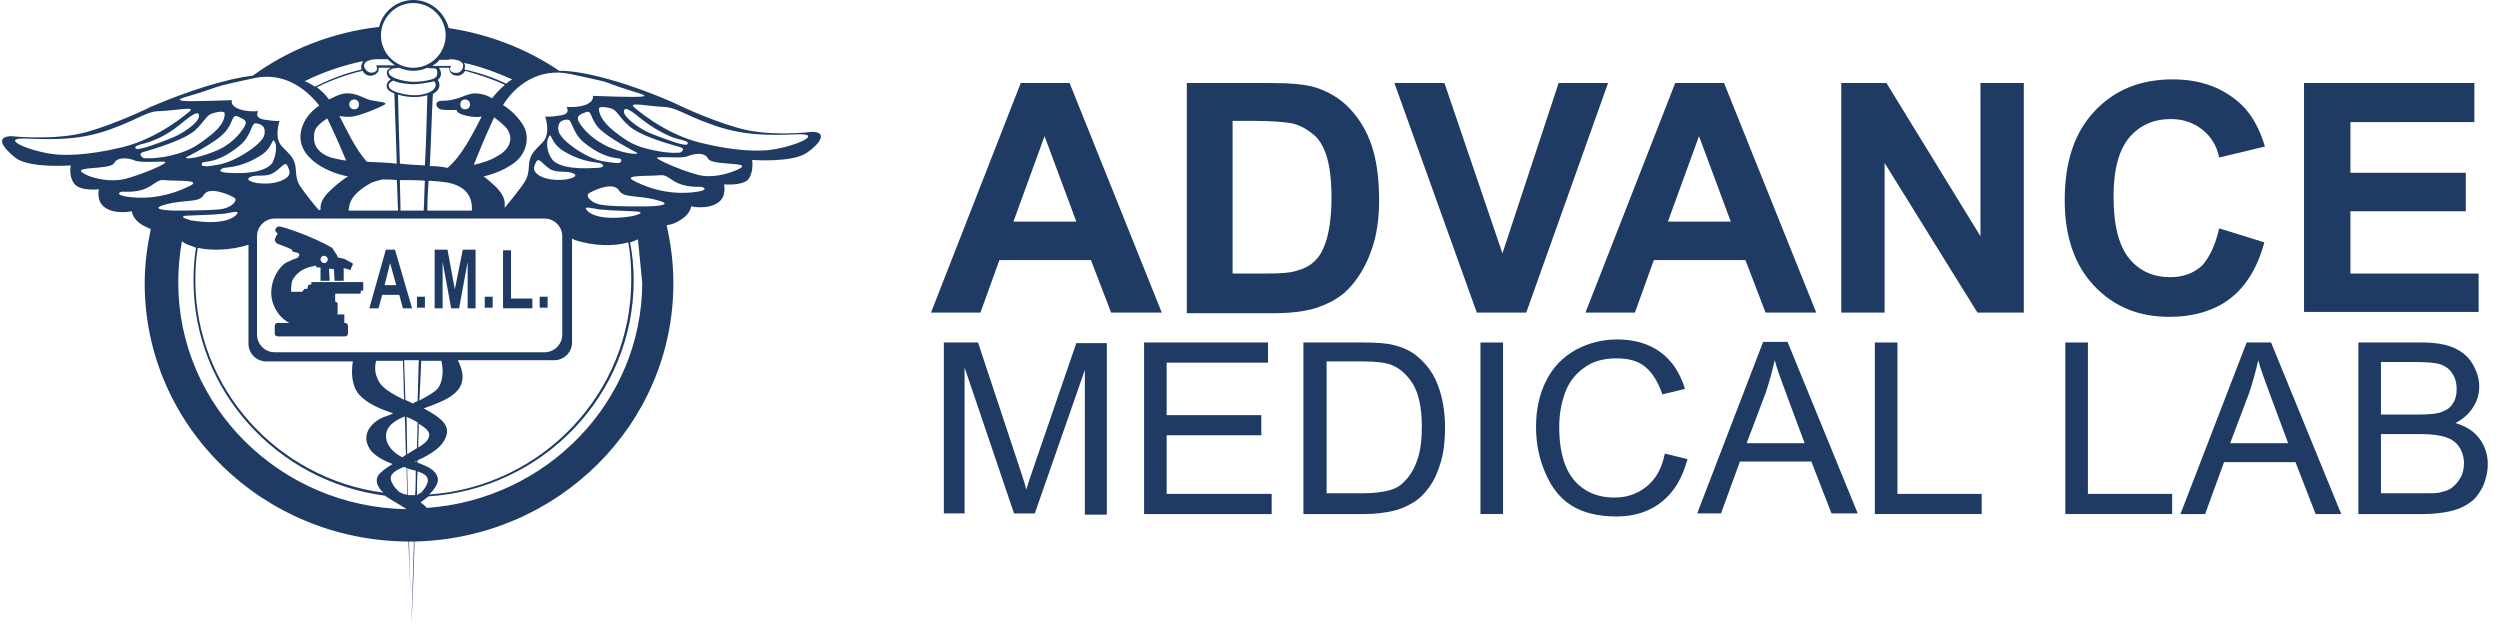
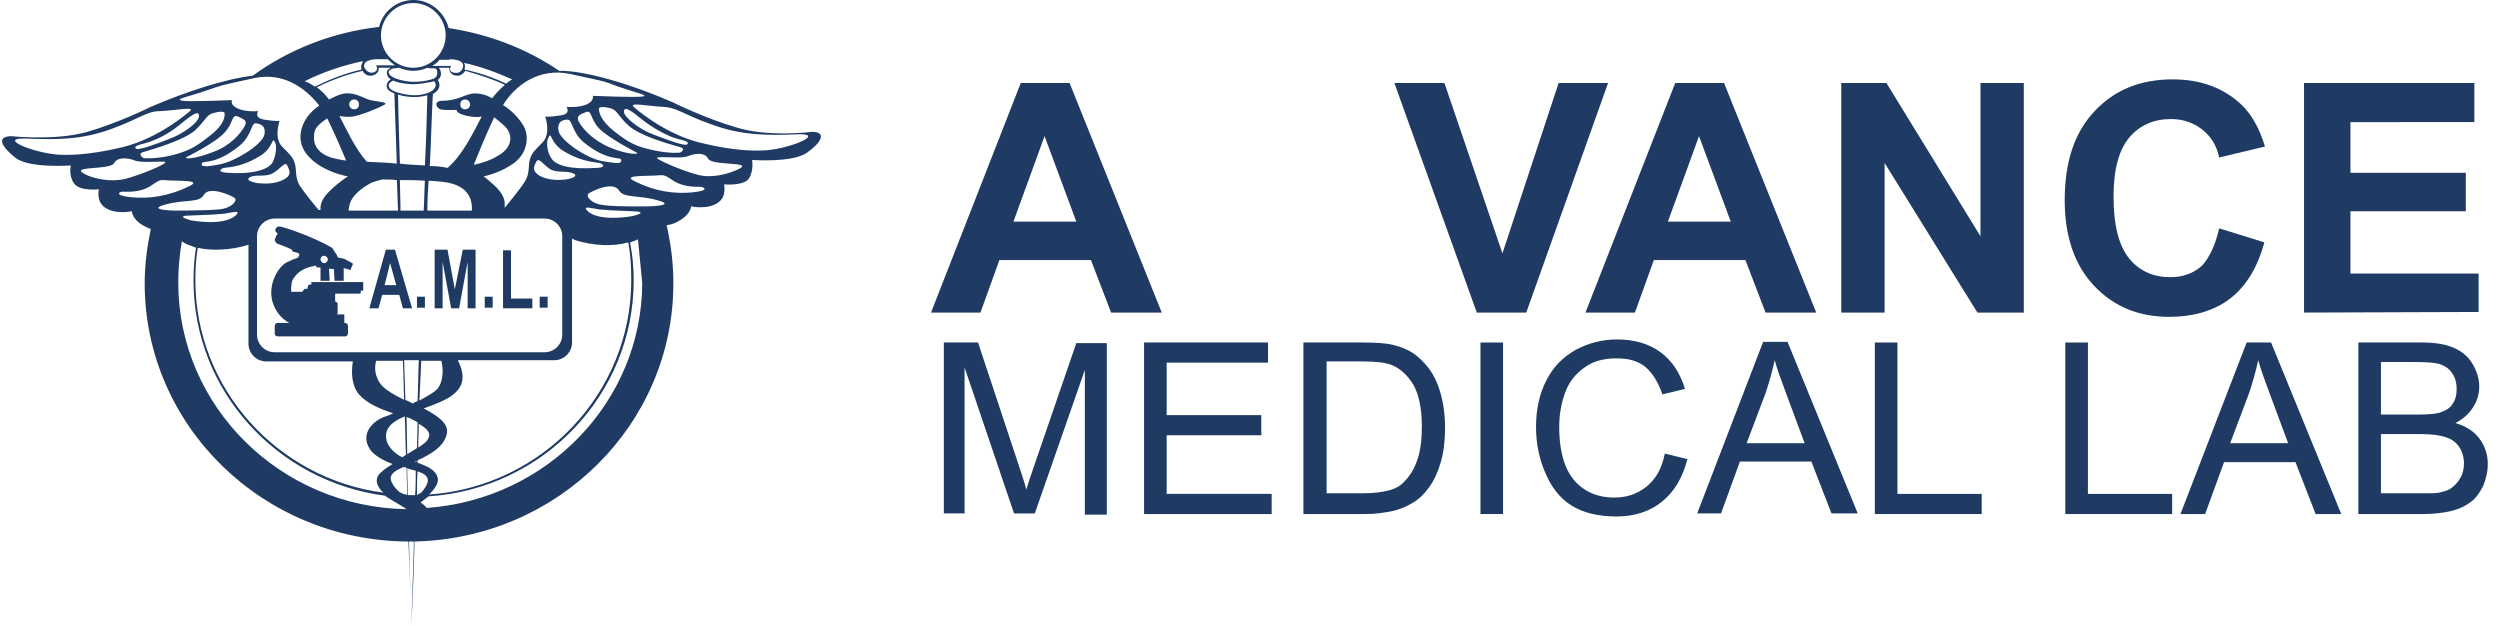
<svg xmlns="http://www.w3.org/2000/svg" version="1.1" id="Layer_1" x="0px" y="0px" viewBox="0 0 409.5 102.5" style="enable-background:new 0 0 409.5 102.5;" xml:space="preserve">
  <style type="text/css">
	.st0{enable-background:new    ;}
	.st1{fill:#1F3B64;}
</style>
  <g class="st0">
    <path class="st1" d="M190.3,51.2h-8.3l-3.3-8.6h-15l-3.1,8.6h-8.1l14.7-37.6h8L190.3,51.2z M176.3,36.3l-5.2-14l-5.1,14H176.3z" />
-     <path class="st1" d="M194.3,13.6h13.9c3.1,0,5.5,0.2,7.2,0.7c2.2,0.7,4.1,1.8,5.7,3.5c1.6,1.7,2.8,3.7,3.6,6.1   c0.8,2.4,1.2,5.4,1.2,8.9c0,3.1-0.4,5.8-1.2,8c-0.9,2.7-2.3,5-4,6.7c-1.3,1.3-3.1,2.3-5.3,3c-1.7,0.5-3.9,0.8-6.7,0.8h-14.3V13.6z    M201.9,19.9v24.9h5.7c2.1,0,3.7-0.1,4.6-0.4c1.2-0.3,2.3-0.8,3.1-1.6c0.8-0.7,1.5-1.9,2-3.6c0.5-1.7,0.8-4,0.8-6.9   s-0.3-5.1-0.8-6.7s-1.2-2.8-2.2-3.6s-2.1-1.5-3.5-1.8c-1.1-0.2-3.1-0.4-6.2-0.4H201.9z" />
  </g>
  <g class="st0">
    <path class="st1" d="M241.9,51.2l-13.5-37.6h8.2l9.5,27.9l9.2-27.9h8.1L250,51.2H241.9z" />
  </g>
  <g class="st0">
    <path class="st1" d="M297.5,51.2h-8.3l-3.3-8.6h-15l-3.1,8.6h-8.1l14.7-37.6h8L297.5,51.2z M283.5,36.3l-5.2-14l-5.1,14H283.5z" />
    <path class="st1" d="M301.6,51.2V13.6h7.4l15.4,25.1V13.6h7.1v37.6h-7.6l-15.2-24.5v24.5H301.6z" />
    <path class="st1" d="M363.5,37.4l7.4,2.3c-1.1,4.1-3,7.2-5.6,9.2s-6,3-10,3c-5,0-9.1-1.7-12.3-5.1c-3.2-3.4-4.8-8.1-4.8-14   c0-6.3,1.6-11.1,4.9-14.6s7.5-5.2,12.8-5.2c4.6,0,8.3,1.4,11.2,4.1c1.7,1.6,3,3.9,3.9,6.9l-7.5,1.8c-0.4-2-1.4-3.5-2.8-4.6   c-1.4-1.1-3.1-1.7-5.1-1.7c-2.8,0-5.1,1-6.8,3s-2.6,5.2-2.6,9.7c0,4.8,0.9,8.1,2.6,10.2c1.7,2,3.9,3,6.7,3c2,0,3.8-0.6,5.2-1.9   C361.9,42.2,362.9,40.1,363.5,37.4z" />
-     <path class="st1" d="M377.4,51.2V13.6h27.9v6.4H385v8.3h18.9v6.3H385v10.2h21v6.3H377.4z" />
+     <path class="st1" d="M377.4,51.2V13.6h27.9v6.4H385v8.3h18.9v6.3H385v10.2h21v6.3z" />
  </g>
  <g class="st0">
    <path class="st1" d="M154.6,84.1V56.1h5.6l6.6,19.9c0.6,1.9,1.1,3.2,1.3,4.2c0.3-1,0.8-2.5,1.5-4.5l6.7-19.5h5v28.1h-3.6V60.6   l-8.2,23.5h-3.4l-8.1-23.9v23.9H154.6z" />
    <path class="st1" d="M187.4,84.1V56.1h20.3v3.3h-16.6V68h15.5v3.3h-15.5v9.6h17.2v3.3H187.4z" />
    <path class="st1" d="M213.5,84.1V56.1h9.7c2.2,0,3.8,0.1,5,0.4c1.6,0.4,3,1,4.1,2c1.5,1.3,2.6,2.8,3.3,4.8c0.7,1.9,1.1,4.2,1.1,6.7   c0,2.1-0.2,4-0.7,5.7s-1.1,3-1.9,4.1c-0.8,1.1-1.6,1.9-2.6,2.5s-2,1.1-3.4,1.4s-2.8,0.5-4.5,0.5H213.5z M217.2,80.8h6   c1.9,0,3.3-0.2,4.4-0.5s1.9-0.8,2.5-1.5c0.9-0.9,1.6-2.1,2.1-3.6c0.5-1.5,0.7-3.3,0.7-5.4c0-2.9-0.5-5.2-1.4-6.8   c-1-1.6-2.1-2.6-3.5-3.2c-1-0.4-2.6-0.6-4.8-0.6h-5.9V80.8z" />
    <path class="st1" d="M242.5,84.1V56.1h3.7v28.1H242.5z" />
    <path class="st1" d="M272.7,74.3l3.7,0.9c-0.8,3.1-2.2,5.4-4.2,7c-2,1.6-4.5,2.4-7.4,2.4c-3,0-5.5-0.6-7.4-1.8   c-1.9-1.2-3.3-3-4.3-5.4c-1-2.3-1.5-4.8-1.5-7.5c0-2.9,0.6-5.5,1.7-7.6c1.1-2.2,2.7-3.8,4.8-5c2.1-1.1,4.3-1.7,6.8-1.7   c2.8,0,5.2,0.7,7.1,2.1c1.9,1.4,3.2,3.4,4,6l-3.7,0.9c-0.7-2-1.6-3.5-2.8-4.5s-2.8-1.4-4.7-1.4c-2.2,0-4,0.5-5.4,1.6   c-1.4,1-2.5,2.4-3.1,4.2c-0.6,1.7-0.9,3.5-0.9,5.4c0,2.4,0.3,4.5,1,6.3c0.7,1.8,1.8,3.1,3.2,4s3.1,1.3,4.8,1.3   c2.1,0,3.8-0.6,5.3-1.8C271.3,78.4,272.2,76.7,272.7,74.3z" />
    <path class="st1" d="M278,84.1l10.8-28.1h4l11.5,28.1H300l-3.3-8.5H285l-3.1,8.5H278z M286.1,72.6h9.5l-2.9-7.8   c-0.9-2.4-1.6-4.3-2-5.8c-0.4,1.8-0.9,3.6-1.5,5.4L286.1,72.6z" />
  </g>
  <g class="st0">
    <path class="st1" d="M307.1,84.1V56.1h3.7v24.8h13.8v3.3H307.1z" />
  </g>
  <g class="st0">
    <path class="st1" d="M338.3,84.1V56.1h3.7v24.8h13.8v3.3H338.3z" />
    <path class="st1" d="M357.2,84.1L368,56.1h4l11.5,28.1h-4.2l-3.3-8.5h-11.7l-3.1,8.5H357.2z M365.3,72.6h9.5l-2.9-7.8   c-0.9-2.4-1.6-4.3-2-5.8c-0.4,1.8-0.9,3.6-1.5,5.4L365.3,72.6z" />
    <path class="st1" d="M386.3,84.1V56.1h10.5c2.1,0,3.9,0.3,5.2,0.9c1.3,0.6,2.3,1.4,3,2.6c0.7,1.2,1.1,2.4,1.1,3.7   c0,1.2-0.3,2.3-1,3.4c-0.7,1.1-1.6,1.9-2.9,2.6c1.7,0.5,3,1.3,3.9,2.5c0.9,1.2,1.4,2.6,1.4,4.2c0,1.3-0.3,2.5-0.8,3.7   c-0.6,1.1-1.2,2-2.1,2.6c-0.8,0.6-1.8,1.1-3.1,1.4s-2.7,0.5-4.5,0.5H386.3z M390,67.9h6.1c1.6,0,2.8-0.1,3.5-0.3   c0.9-0.3,1.7-0.7,2.1-1.4c0.5-0.7,0.7-1.5,0.7-2.5c0-0.9-0.2-1.8-0.7-2.5c-0.4-0.7-1.1-1.2-1.9-1.5c-0.8-0.3-2.3-0.4-4.3-0.4H390   V67.9z M390,80.8h7c1.2,0,2,0,2.5-0.1c0.9-0.2,1.6-0.4,2.1-0.8s1-0.9,1.4-1.6s0.6-1.5,0.6-2.4c0-1-0.3-2-0.8-2.7   c-0.5-0.8-1.3-1.3-2.2-1.6s-2.3-0.5-4.1-0.5H390V80.8z" />
  </g>
  <g>
    <g>
      <path class="st1" d="M62.6,48.3h2.8l0.6,2.2h1.5l-2.8-9.6h-1.5l-2.7,9.6H62L62.6,48.3z M63.9,43.1l1,3.6H63L63.9,43.1z" />
      <rect x="68.3" y="48.6" class="st1" width="1.3" height="1.8" />
      <polygon class="st1" points="72.5,42.9 73.9,50.5 75.2,50.5 76.6,42.9 76.6,50.5 77.9,50.5 77.9,40.9 75.8,40.9 74.5,47.4     73.3,40.9 71.2,40.9 71.2,50.5 72.5,50.5   " />
      <rect x="79.4" y="48.6" class="st1" width="1.3" height="1.8" />
      <polygon class="st1" points="87.2,48.9 83.7,48.9 83.7,41 82.4,41 82.4,50.5 87.2,50.5   " />
      <rect x="88.4" y="48.6" class="st1" width="1.3" height="1.8" />
      <path class="st1" d="M45.4,39.9L45.4,39.9c0.7,0.3,1.4,0.5,2,0.8c0.2,0.1,0.4,0.1,0.5,0.4c0,0.1,0.2,0.2,0.4,0.2    c0.3,0.1,0.6,0.1,0.7,0.3c0.1,0.2-0.1,0.4-0.2,0.6c-0.6,0.2-1.3,0.5-1.9,0.8c-1.4,0.8-3,3.6-2.3,6.3c0.4,1.5,1.4,2.9,2.8,3.6h-1.9    c-0.3,0-0.5,0.2-0.5,0.5v1.2c0,0.3,0.2,0.5,0.5,0.5h11c0.3,0,0.5-0.2,0.5-0.5v-1.2c0-0.3-0.2-0.5-0.5-0.5h-0.1v-1.4h-1.2    c0.1-0.1,0.1-0.2,0.1-0.4c0-0.4,0-0.7,0-1.1c0.1-0.3-0.1-0.5-0.3-0.6h-0.1l0,0v-1.3c1.3,0,2.6,0,3.9,0c0.3,0,0.3-0.1,0.3-0.3    c0-0.1,0-0.1,0-0.2h0.4v-1.4H51v0.4c-0.3,0-0.6,0-0.6,0.5c0,0.3-0.3,0.2-0.5,0.2l-0.4,0.5h-1.8c0,0-0.1-1,0.2-1.9    c1.1-2,3-2.2,3.9-2.4v0.3h0.7V46H54l-0.1-2l0.8,0.1l0.1,1.9h1.5v-2.1c0.3,0.1,0.7,0.2,1,0.3c0.1,0.1,0.2-0.1,0.2-0.2    c0-0.2,0.5-0.8,0.2-0.9c-0.4-0.2-0.9-0.5-1.3-0.7c-0.3-0.1-0.6-0.1-1-0.2l-0.2-0.3c0,0,0,0,0-0.1l-0.8-1.2c-3-1.8-8.1-3.5-8.6-3.5    c-0.5-0.1-1,0.6-0.5,1c0,0,0.1,0.1,0.2,0.1c-0.2,0.3-0.4,0.7-0.5,1.1C45.1,39.6,45.2,39.8,45.4,39.9z M53.1,41.9    c0.3,0,0.6,0.3,0.6,0.6s-0.3,0.6-0.6,0.6s-0.6-0.3-0.6-0.6S52.7,41.9,53.1,41.9z" />
      <path class="st1" d="M133,21.6c0,0-7.1,0.9-12.3-0.7c-5.2-1.5-10.4-4.1-10.4-4.1c-6.8-3-14.6-5.3-18.8-5.2h0.1    c-5.3-3.6-11.5-6-18.1-7C72.8,2,70.5,0,67.7,0c-2.7,0-5,1.9-5.6,4.4c-7.7,0.9-14.8,3.7-20.7,8l0,0C37,12.9,30.5,15,24.7,17.5    c0,0-5.2,2.6-10.4,4.1C9,23.1,1.8,22.3,1.8,22.3c-2.5,0.1-1.5,1.8,0.8,3.6c2.3,1.7,9,1.2,9,1.2s-0.4,1.6,0.5,2.9    c0.9,1.4,4.1,1,4.1,1s-0.5,2,1,3c1.7,1.2,4.4,0.6,4.4,0.6s0,1.6,2.6,2.7c0.1,0.1,0.3,0.1,0.5,0.2c-0.6,2.9-1,5.9-1,8.9    c0,23.3,19.3,42.2,43.2,42.3c0.2,5,0.4,9.6,0.5,13.7c-0.1-4-0.3-8.7-0.4-13.7c0.3,0,0.5,0,0.8,0c-0.1,4.6-0.3,9.1-0.4,13.7    c0.2-4.6,0.4-9.1,0.5-13.7c23.5-0.5,42.4-19.2,42.4-42.3c0-3.3-0.4-6.4-1.1-9.5c0.5-0.1,1-0.2,1.4-0.4c2.6-1.2,2.6-2.7,2.6-2.7    s2.7,0.6,4.4-0.6c1.5-1,1-3,1-3s3.3,0.3,4.1-1s0.5-3,0.5-3s6.6,0.5,9-1.2C134.5,23.4,135.5,21.6,133,21.6z M93.3,12.1    c5.9,1.3,5.1,1,8,2.1c2.9,1,5,1.4,4,1.6s-8.2-0.1-8.2-0.1s0.3,0.8-1,1.4c-1.4,0.6-3.3,0.4-3.3,0.4s0.8,1.2-1,1.4    c-1.8,0.3-2.5,0.2-2.5,0.2s1,2.7-0.4,4.2c-1.4,1.4-1.8,1.8-2.1,2.8c-0.3,1,0,2.3-0.8,3.6C85.2,31,82.7,34,82.7,34    c-0.2-0.3,0.6-1.5-1.8-3.7c-0.7-0.6-1.2-1.1-1.7-1.4c0.9-0.2,3.1-0.8,5-2.2c2.4-1.8,2.4-4.6,1.6-6s-2-2.6-3.4-3.5    C84.5,13.8,88.4,11.1,93.3,12.1z M71.7,78.3c-0.3-1.3-1.6-1.9-3.3-2.5c0-0.1,0-0.3,0-0.4c2.2-1,4.4-2.3,4.8-4.4    c0.2-1.2-0.5-2.4-3.8-4.1c1.9-0.7,3.9-1.4,5.1-2.5C76.2,62.9,76,61,75,59h15.8c1.6,0,2.9-1.3,2.9-2.9v-17c0.1,0,0.3,0.1,0.4,0.2    c3.1,1,6.4,1.1,8.8,0.4c0.4,2,0.5,4.1,0.5,6.2c0,18.5-14.6,33.8-33.1,35.1C71.2,80.1,71.9,79.1,71.7,78.3z M66.7,74.4    c0-2-0.1-4.1-0.1-6.1c0.6,0.2,1.1,0.5,1.5,0.7c0.1,0.1,0.2,0.1,0.3,0.2c0,1.4-0.1,2.8-0.1,4.2C67.8,73.7,67.2,74.1,66.7,74.4z     M68.2,75.5c0,0.1,0,0.2,0,0.2c-0.1,0-0.2-0.1-0.3-0.1C68,75.6,68.1,75.6,68.2,75.5z M62.8,80.7C45.4,78.4,32,63.6,32,45.9    c0-1.8,0.1-3.6,0.4-5.3c2.3,0.5,5.4,0.4,8.3-0.5v16.2c0,1.6,1.3,2.9,2.9,2.9h14.2c-0.3,1.8-0.2,4,1,5.4c1.3,1.5,3.5,2.4,5.6,3.1    c-0.6,0.3-1.2,0.5-1.5,0.6c-1.4,0.5-4.1,2.5-2.3,5.3c0.7,1,2.1,1.8,3.7,2.4c-0.8,0.5-1.4,0.9-1.8,1.3    C61.1,78.4,61.8,79.8,62.8,80.7z M23.5,24.9c2.4-0.7,6.6-2,8.4-3.5c1.7-1.6,1.9-2.5,2.8-2.8s2.1-0.5,2.1,0s0,1.8-2.5,3.7    c-2.4,1.9-3.6,2.5-6.4,3.2c-2.7,0.6-4.4,0.4-4.4,0.4S22.4,25.2,23.5,24.9z M22.2,24.3c-0.3-0.6,1.3-0.6,2.9-1.3    c1.6-0.6,3.2-1.6,4.5-2.7c1.6-1.3,3-2.4,3-1.3s-2.9,3.1-5,3.8C26.1,23.4,22.5,24.8,22.2,24.3z M30.6,25.7c0,0,4.7-2.3,6.2-4    c1.5-1.6,1.1-3.1,2.2-2.6c1.1,0.5,1.6,0.7,1,1.7s-2.1,3-5.1,4.1C31.9,26.1,29.9,26.1,30.6,25.7z M33.1,26.7    c0.2-0.4,2.3,0.3,6.1-2.8c2.1-1.7,1.9-3.8,2.7-3.7c0.9,0.1,1.7,0.5,1.4,1.9c-0.4,1.6-4.7,4.3-7.2,4.8s-2.5,0.3-2.5,0.3    S32.8,27.3,33.1,26.7z M36.4,27.6c0.5-0.3,2.6,0.1,6.1-2c2.4-1.4,2-3.5,2.6-2.2c0.3,0.7,0,2.4-0.5,3.3c-0.8,1.1-3.2,1.9-7.4,1.6    C37.2,28.3,35.4,28.2,36.4,27.6z M55.6,19c0.6,0.1,1.4,0.2,2.1,0.1c1.4-0.2,4.3-1.4,5.2-1.9s-1-0.5-2.2-0.8s-2-1-3.5-1.1    c-1.2-0.1-2.1,0.4-3.3,1c-0.6-0.8-1.3-1.5-2-2c2.4-1.2,4.9-2.1,7.5-2.7c0.2,0.4,0.5,0.6,0.7,0.7c0.6,0.2,1.1,0.1,1.5-0.2    s0.5-0.7,0.4-1h2c-0.2,0.1-0.5,0.3-0.6,0.6c-0.1,0.2,0,0.5,0.1,0.8c0.1,0.2,0.3,0.3,0.5,0.5c-0.2,0.1-0.5,0.4-0.6,0.7    s-0.1,0.6,0.1,0.9c0.2,0.3,0.6,0.5,1.1,0.7c0,0.8,0.2,5.1,0.4,11.5l0,0c-1.7-0.2-3.4-0.2-4.9-0.3C58.2,24.4,56.8,21.3,55.6,19z     M56.7,26.3c-0.9-0.1-1.7-0.3-2.5-0.5c-2.9-1-2.9-2.9-2.7-4.1c0.1-0.9,1.3-1.8,2.1-2.3c0.1,0.2,0.2,0.4,0.3,0.6    C55,22.3,56,24.6,56.7,26.3z M57.2,17.1c0-0.4,0.3-0.8,0.8-0.8s0.8,0.3,0.8,0.8s-0.3,0.8-0.8,0.8S57.2,17.5,57.2,17.1z M65.5,26.8    c-0.2-6.3-0.3-10.5-0.3-11.3c0.9,0.3,2,0.4,2.7,0.4c0.6,0,1.4-0.1,2.1-0.3c-0.1,3.8-0.2,7.7-0.4,11.5C68.4,27,67,27,65.5,26.8z     M69.6,29.6c-0.1,1.6-0.1,3.3-0.2,4.9h-3.8c0-1.8-0.1-3.5-0.1-5C67,29.5,68.4,29.5,69.6,29.6z M70.2,29.6c1.6,0.1,3,0.2,3.9,0.5    c2.4,0.7,3.3,2.3,3.2,4.4H70C70,32.8,70.1,31.2,70.2,29.6z M67.9,15.6c-1.3,0-3.7-0.5-4.1-1.2c-0.1-0.2-0.2-0.4-0.1-0.6    c0.1-0.3,0.5-0.5,0.7-0.6c1.1,0.5,2.8,0.6,3.3,0.6c0.9,0,2-0.2,3.1-0.4c0.1,0,0.2-0.1,0.3-0.1c0.3,0.3,0.4,0.7,0.1,1.1    C70.9,15.1,69.3,15.6,67.9,15.6z M70.7,13c-1,0.3-2.1,0.4-3,0.4c-1,0-3.3-0.4-3.9-1.2c-0.1-0.2-0.2-0.3-0.1-0.5    c0.1-0.3,0.6-0.5,0.8-0.5l0.9-0.1c0.7,0.3,1.5,0.5,2.3,0.5s1.6-0.2,2.3-0.5c0.4,0.1,0.8,0.1,1.2,0.1c0.2,0,0.4,0.2,0.4,0.5    C71.7,12.3,71.5,12.8,70.7,13z M57.2,33.8c0.3-1.8,2.2-3.1,3.7-3.9c0.6-0.2,1.2-0.4,1.7-0.5c0.8,0,1.6,0,2.4,0.1    c0.1,1.6,0.1,3.3,0.2,5h-8.1C57.1,34.2,57.2,34,57.2,33.8z M89.2,35.8c1.6,0,2.9,1.3,2.9,2.9v16.1c0,1.6-1.3,2.9-2.9,2.9H45    c-1.6,0-2.9-1.3-2.9-2.9V38.7c0-1.6,1.3-2.9,2.9-2.9H89.2z M87.9,26.4c0.4-0.6,1,0.5,2.2,1.3c1.2,0.7,2.7,0.2,3.8,0.7    c1.2,0.6-1.2,1-1.2,1c-1.1,0.1-2.8,0.2-4.3-0.6C86.9,27.9,87.6,27,87.9,26.4z M66.3,68.2c0.1,2.1,0.1,4.2,0.2,6.3    c-0.2,0.1-0.4,0.3-0.6,0.4c-2.3-1.1-3.6-3.5-1.9-5.3C64.5,69.1,65.3,68.6,66.3,68.2C66.2,68.1,66.2,68.2,66.3,68.2z M61.6,61.4    c-0.2-0.7-0.2-1.5,0-2.3H66c0.1,2.1,0.1,4.2,0.2,6.4C62.8,63.8,62.1,63,61.6,61.4z M66.4,65.5c-0.1-2.2-0.1-4.3-0.2-6.5h2.4    c-0.1,2.2-0.1,4.5-0.2,6.7c-0.3,0.1-0.5,0.2-0.8,0.4l0,0C67.3,65.9,66.8,65.7,66.4,65.5z M68.6,69.4c1.6,1,2.1,1.6,1.4,2.7    c-0.2,0.3-0.8,0.8-1.5,1.2C68.5,72,68.6,70.7,68.6,69.4z M71.8,63.5c-0.4,0.6-1.6,1.3-3.1,2.1c0.1-2.2,0.2-4.4,0.3-6.5h3.3    C72.7,60.8,72.5,62.5,71.8,63.5z M46.5,29.4c-1.5,0.8-3.2,0.7-4.3,0.6c0,0-2.4-0.4-1.2-1c1-0.5,2.6,0.1,3.8-0.7    c1.2-0.7,1.8-1.8,2.2-1.3C47.3,27.7,48,28.6,46.5,29.4z M38.8,35.1c-0.6,0.7-2.5,1.8-7.5,1c0,0-3-0.8,0-0.8c3-0.1,4.5-0.2,5.5-0.3    C38,34.8,39.3,34.4,38.8,35.1z M64,78.2c0.1-0.7,0.9-1.2,2.1-1.7c0.2,0,0.3,0.1,0.5,0.1c0,1.5,0.1,3,0.1,4.4c-0.1,0-0.2,0-0.3,0    c-0.1,0-0.2-0.1-0.3-0.1c-0.1,0-0.1,0-0.2-0.1c-0.2-0.1-0.3-0.1-0.3-0.1C64.8,80.2,63.9,78.9,64,78.2z M96.1,34.4    c-0.6-0.7,0.8-0.3,2-0.1c1,0.1,2.5,0.2,5.5,0.3s0,0.8,0,0.8C98.6,36.2,96.6,35.1,96.1,34.4z M90.3,25.9c-0.6-0.8-0.9-2.5-0.5-3.3    c0.6-1.3,0.2,0.8,2.6,2.2c3.4,2,5.6,1.7,6.1,2c1,0.7-0.8,0.7-0.8,0.7C93.4,27.8,91,27.1,90.3,25.9z M91.5,21.5    c-0.3-1.4,0.5-1.9,1.4-1.9c0.9-0.1,0.7,2,2.7,3.7c3.8,3.1,5.9,2.4,6.1,2.8c0.3,0.6-0.5,0.6-0.5,0.6s0,0.1-2.5-0.3    S91.9,23.1,91.5,21.5z M100,24.2c-2.9-1.2-4.5-3.1-5.1-4.1s-0.1-1.3,1-1.7c1.1-0.5,0.7,1,2.2,2.6s6.2,4,6.2,4    C104.9,25.3,102.9,25.4,100,24.2z M100.6,21.5c-2.4-1.9-2.5-3.3-2.5-3.7s1.2-0.3,2.1,0s1.1,1.3,2.8,2.8c1.8,1.6,5.9,2.8,8.4,3.5    c1.1,0.3,0,0.9,0,0.9s-1.7,0.2-4.4-0.4C104.2,24,103,23.4,100.6,21.5z M107.2,22.1c-2.1-0.7-5-2.8-5-3.8c0-1.1,1.4,0,3,1.3    c1.4,1.1,2.9,2,4.5,2.7s3.3,0.7,2.9,1.3C112.3,24.1,108.8,22.7,107.2,22.1z M77.6,27c0.6-1.5,1.9-4.7,3.3-7.7v-0.1    c0.7,0.5,1.3,1,1.9,1.6c1.3,1.4,1.1,3.5-1.4,4.8C80.5,26.2,79,26.7,77.6,27z M83.9,13L83.9,13c-0.4,0.2-1,0.7-1,0.7    c-2.1-1-4.4-1.8-6.8-2.3v-0.1c0.1-0.4,0.1-0.7-0.1-1C78.8,10.9,81.4,11.9,83.9,13z M82.7,13.9c-0.7,0.6-1.4,1.3-2.1,2.2    c-0.7-0.4-1.3-0.7-2.6-0.8c-1.6-0.1-2.8,1.2-5.5,1.2c-1.5,0-1.1,1.1-0.4,1.4c0.7,0.2,2.7,0.1,2.7,0.1s-0.2,0.6,1.8,1    c0.9,0.2,1.7,0.2,2.3,0.1c-1.5,2.9-3.3,6.5-5.6,8.4c-0.9-0.2-1.9-0.3-2.9-0.3c0.2-3.9,0.3-7.9,0.5-11.8c0.4-0.2,0.7-0.5,0.9-0.8    c0.3-0.5,0.2-1.1-0.1-1.5c0.5-0.4,0.6-0.9,0.5-1.3c0-0.3-0.2-0.5-0.3-0.7h1.7c0,0.3,0,0.7,0.4,1c0.2,0.2,0.6,0.3,0.9,0.3    c0.2,0,0.4,0,0.5-0.1c0.2-0.1,0.6-0.3,0.8-0.7C78.3,12.2,80.6,12.9,82.7,13.9z M77,17.1c0,0.4-0.3,0.8-0.8,0.8s-0.8-0.3-0.8-0.8    s0.3-0.8,0.8-0.8S77,16.7,77,17.1z M73.6,9.7c1,0,1.8,0.2,2.1,0.6c0.2,0.2,0.2,0.5,0.1,0.8c-0.1,0.4-0.3,0.6-0.7,0.8    c-0.4,0.1-0.9,0-1.1-0.1c-0.4-0.3-0.3-0.8-0.2-0.8l0.1-0.2h-3.1c0.5-0.3,0.9-0.6,1.2-1h1.6V9.7z M67.7,0.5c2.9,0,5.3,2.4,5.3,5.3    s-2.4,5.3-5.3,5.3s-5.3-2.4-5.3-5.3S64.8,0.5,67.7,0.5z M61.8,9.7h1.7c0.4,0.4,0.8,0.7,1.2,1h-2.9h-0.2l0.1,0.2    c0,0,0.2,0.6-0.2,0.8c-0.2,0.2-0.7,0.3-1.1,0.1c-0.3-0.1-0.5-0.4-0.7-0.7c-0.1-0.3-0.1-0.6,0.1-0.8C60,10,60.7,9.7,61.8,9.7z     M59.5,10c-0.1,0.1-0.1,0.1-0.1,0.2c-0.2,0.3-0.3,0.7-0.2,1.1v0.1C56.5,12,54,13,51.6,14.2c-0.2-0.1-0.3-0.2-0.5-0.3    c-0.6-0.4-1.2-0.6-1.2-0.6C52.9,11.8,56.2,10.7,59.5,10z M33.6,14.9c2.9-1,2.1-0.8,8-2.1c4.6-1,8.3,1.4,10.7,4.5    c-1.2,0.8-2.2,1.9-2.7,3.2c-1.9,4.8,3.6,7.7,7.4,8.4c-0.5,0.3-1.4,0.9-2.7,2.1c-2,1.8-1.8,2.9-1.8,3.4h-0.3    c-0.6-0.7-2.4-2.9-3.1-4c-0.8-1.3-0.5-2.6-0.8-3.6s-0.7-1.4-2.1-2.8c-1.4-1.4-0.4-4.2-0.4-4.2s-0.7,0.1-2.5-0.2    c-1.8-0.3-1-1.4-1-1.4s-1.9,0.2-3.3-0.4c-1.4-0.6-1-1.4-1-1.4s-7.2,0.3-8.2,0.1C28.6,16.2,30.7,15.9,33.6,14.9z M9.2,25.3    c-4.2-0.4-9.7-2.8-4.8-2.6c4.9,0.2,9.1,0.2,13.9-1.6c4.9-1.8,5.7-2.9,8-2.9c2.3-0.1,5.8-0.8,4.8,0c0,0-4.9,4.4-11,5.9    C13.9,25.6,10.4,25.4,9.2,25.3z M14.5,28.8c-4.2-1.8,3.6-0.8,4.2-2.1c0.6-1.1,2.5-0.8,3.4-0.4c1,0.4,4.1,0.1,4.9,0.2    c0.8,0.2-4.1,2.2-6.5,2.8S15.5,29.2,14.5,28.8z M21.4,32.3c-2.9-0.3-1.8-1-1.1-0.9c4.7,0.2,4.8-2.1,6.6-1.9s6.2-0.1,4.3,0.9    C27.6,32.2,24.3,32.6,21.4,32.3z M27.1,33.5c3.3-0.9,5.5-0.2,6.3-1.6c0.9-1.5,4.4,0.1,5,0.5s-0.4,1.7-2.5,1.9s-7.3,0.2-7.3,0.2    S23.8,34.4,27.1,33.5z M29.2,46.3c0-2.3,0.2-4.6,0.6-6.8c0.3,0.3,0.7,0.5,1.3,0.7c0.4,0.1,0.7,0.3,1.1,0.4h-0.1    c-0.3,1.8-0.4,3.6-0.4,5.4c0,18,13.7,32.9,31.4,35.2l0.1,0.1c0.7,0.5,2.2,1.3,3.4,2.1l0,0C46,83.1,29.2,66.6,29.2,46.3z M68,81.1    c-0.1,0-0.2,0-0.3,0c-0.3,0-0.6,0-0.9,0c0-1.4-0.1-2.9-0.1-4.4c0.5,0.2,1,0.3,1.4,0.4C68.1,78.4,68.1,79.7,68,81.1z M68.3,81.1    L68.3,81.1c0-1.3,0-2.6,0.1-3.9c0.2,0.1,0.3,0.1,0.5,0.2c1.8,0.7,1.3,1.9,0.1,3.3C68.7,80.8,68.5,81,68.3,81.1z M69.9,83.2    c-0.2-0.3-0.6-0.6-1-0.9c0.4-0.3,0.8-0.6,1.3-1c18.7-1.2,33.6-16.6,33.6-35.4c0-2.1-0.2-4.2-0.6-6.2c-0.1,0-0.1,0-0.2,0.1    c0.3-0.1,0.5-0.2,0.8-0.3s0.5-0.2,0.7-0.3l0.7,7.2C105.1,65.8,89.6,81.8,69.9,83.2z M106.2,33.8c0,0-5.2,0.1-7.3-0.2    c-2.1-0.2-3-1.5-2.5-1.9c0.6-0.4,4-2.1,5-0.5c0.8,1.3,3.1,0.7,6.3,1.6C111,33.7,106.2,33.8,106.2,33.8z M113.5,31.5    c-3,0.3-6.2-0.1-9.7-1.9c-1.9-1,2.4-0.7,4.3-0.9c1.8-0.2,1.9,2,6.6,1.9C115.3,30.6,116.4,31.2,113.5,31.5z M120.3,28    c-1,0.4-3.7,1.3-6.1,0.6c-2.4-0.6-7.3-2.7-6.5-2.8c0.8-0.2,4,0.2,4.9-0.2c1-0.4,2.8-0.8,3.4,0.4C116.7,27.3,124.6,26.3,120.3,28z     M125.7,24.6c-1.3,0.1-4.8,0.3-10.9-1.2c-6.2-1.5-11-5.9-11-5.9c-0.9-0.8,2.5-0.1,4.8,0s3.2,1.2,8,2.9c4.9,1.8,9.1,1.8,13.9,1.6    S129.9,24.2,125.7,24.6z" />
    </g>
  </g>
</svg>